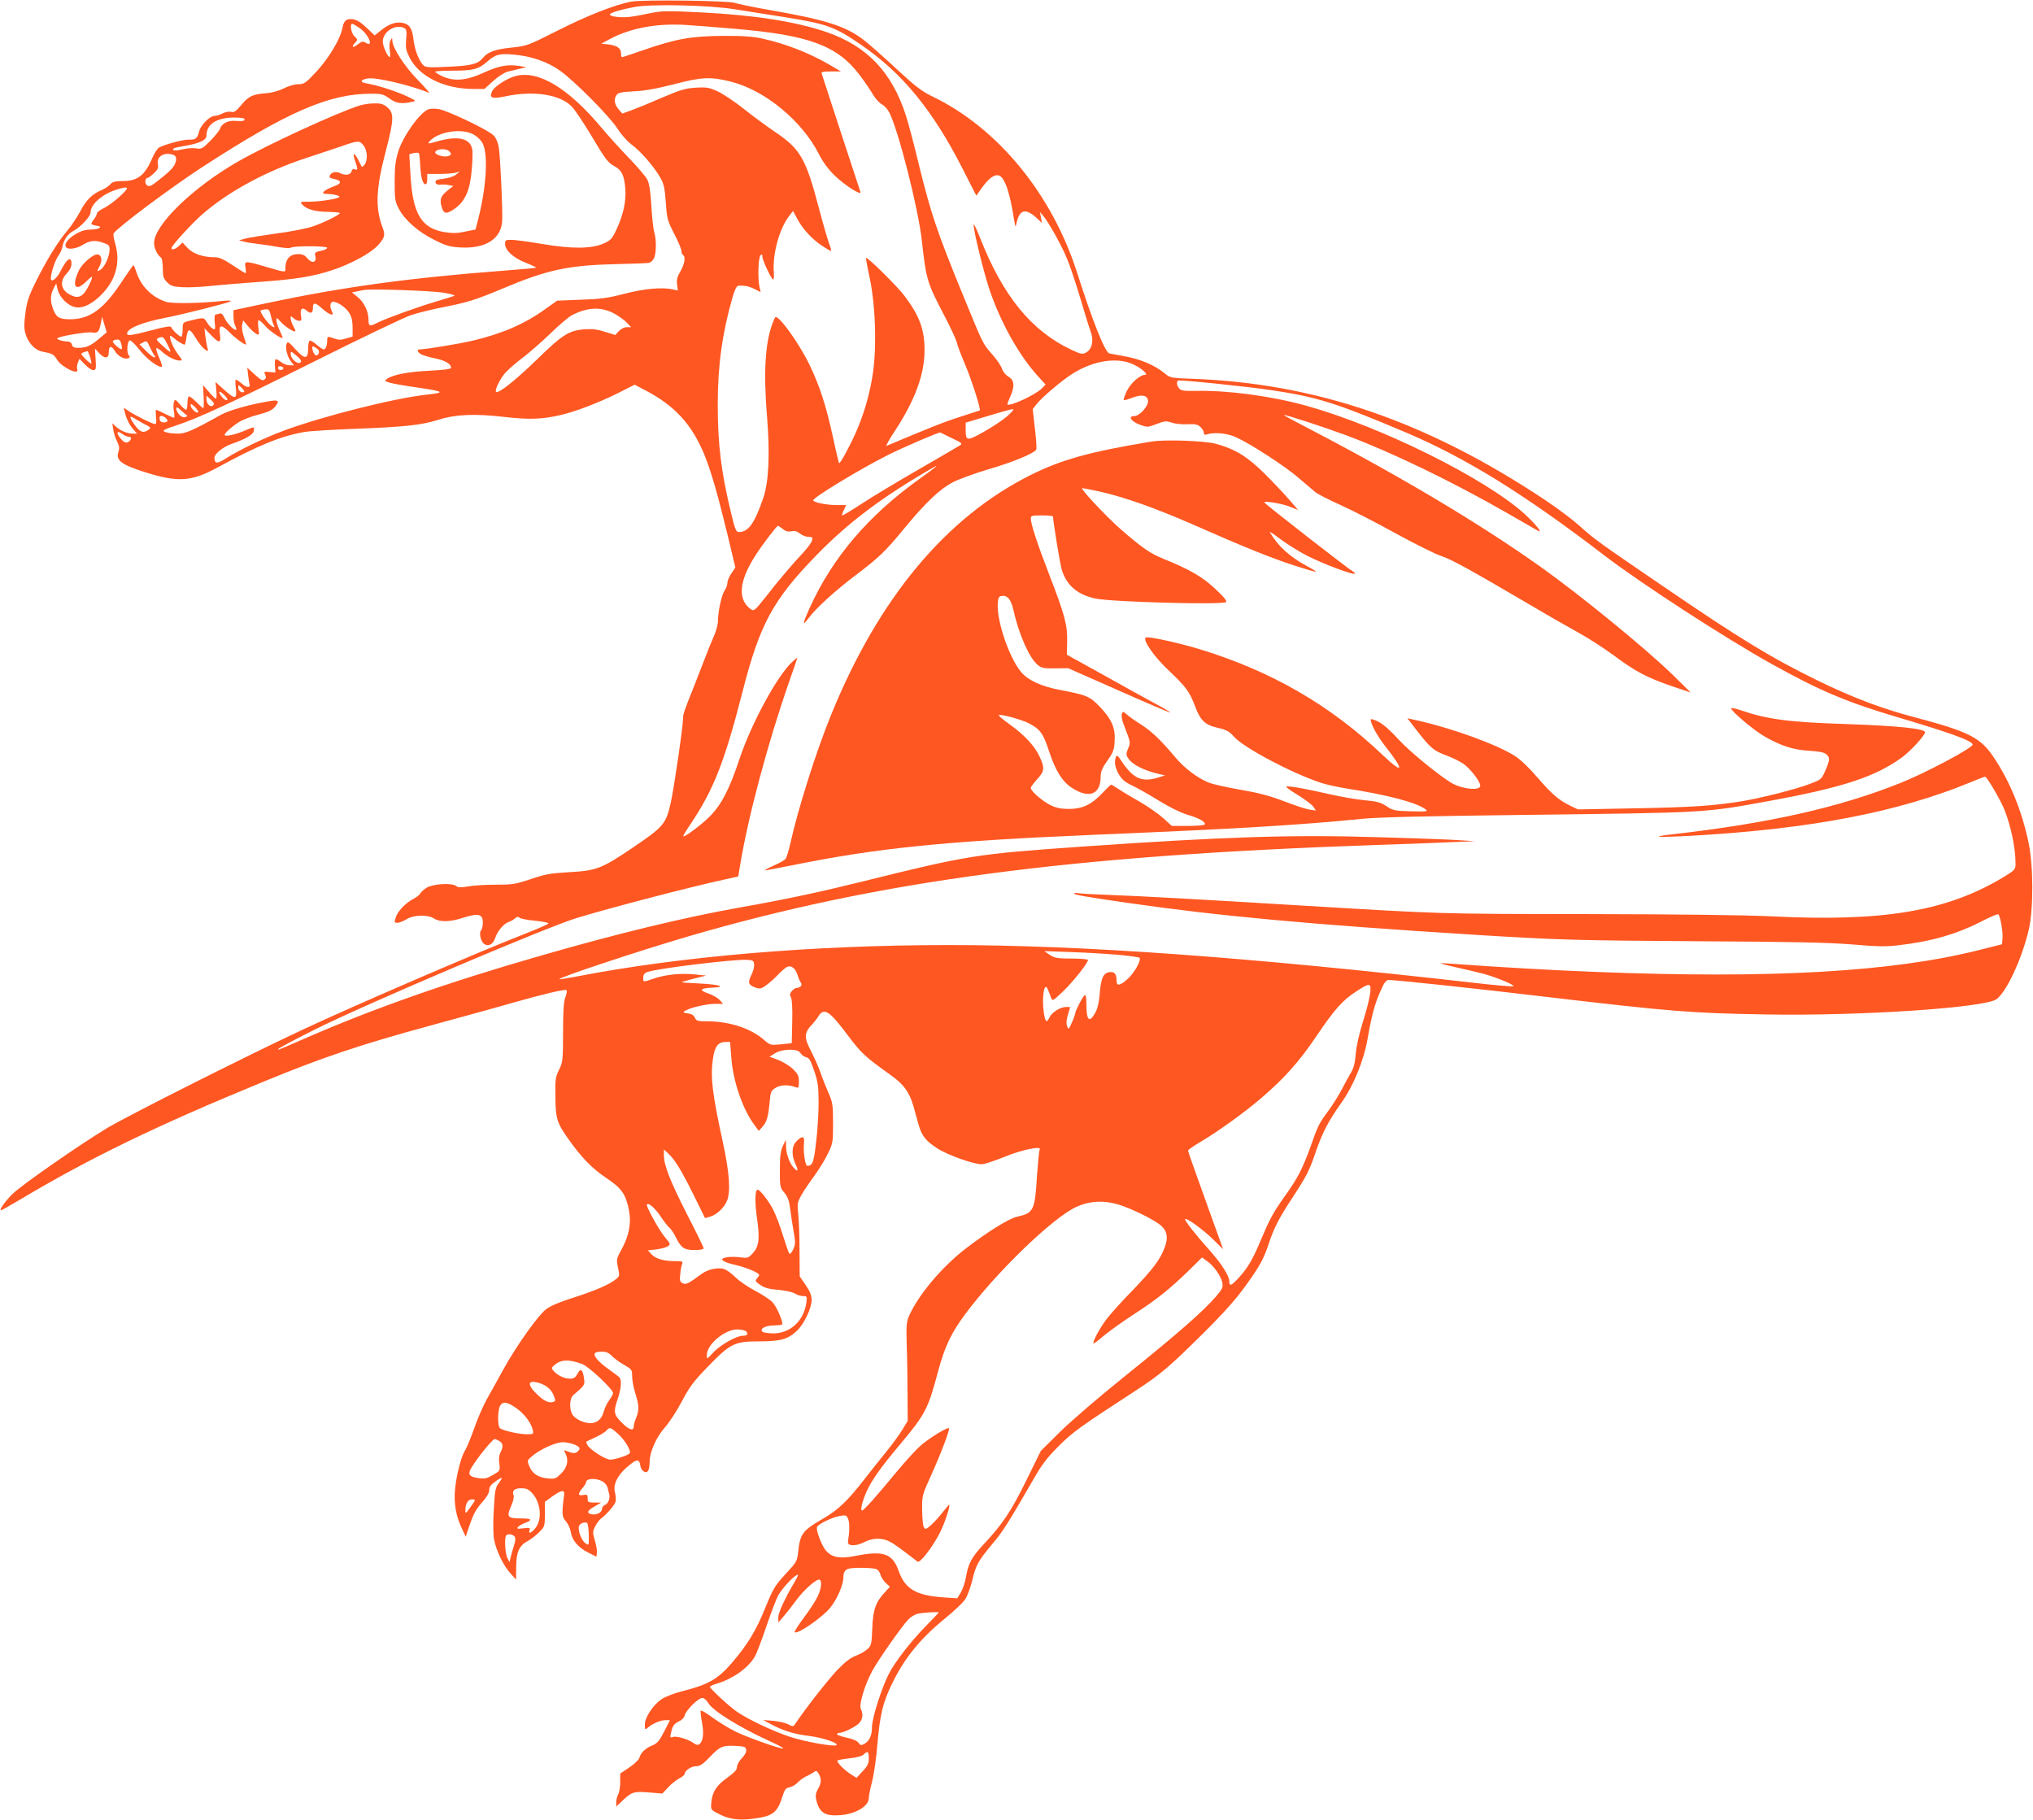
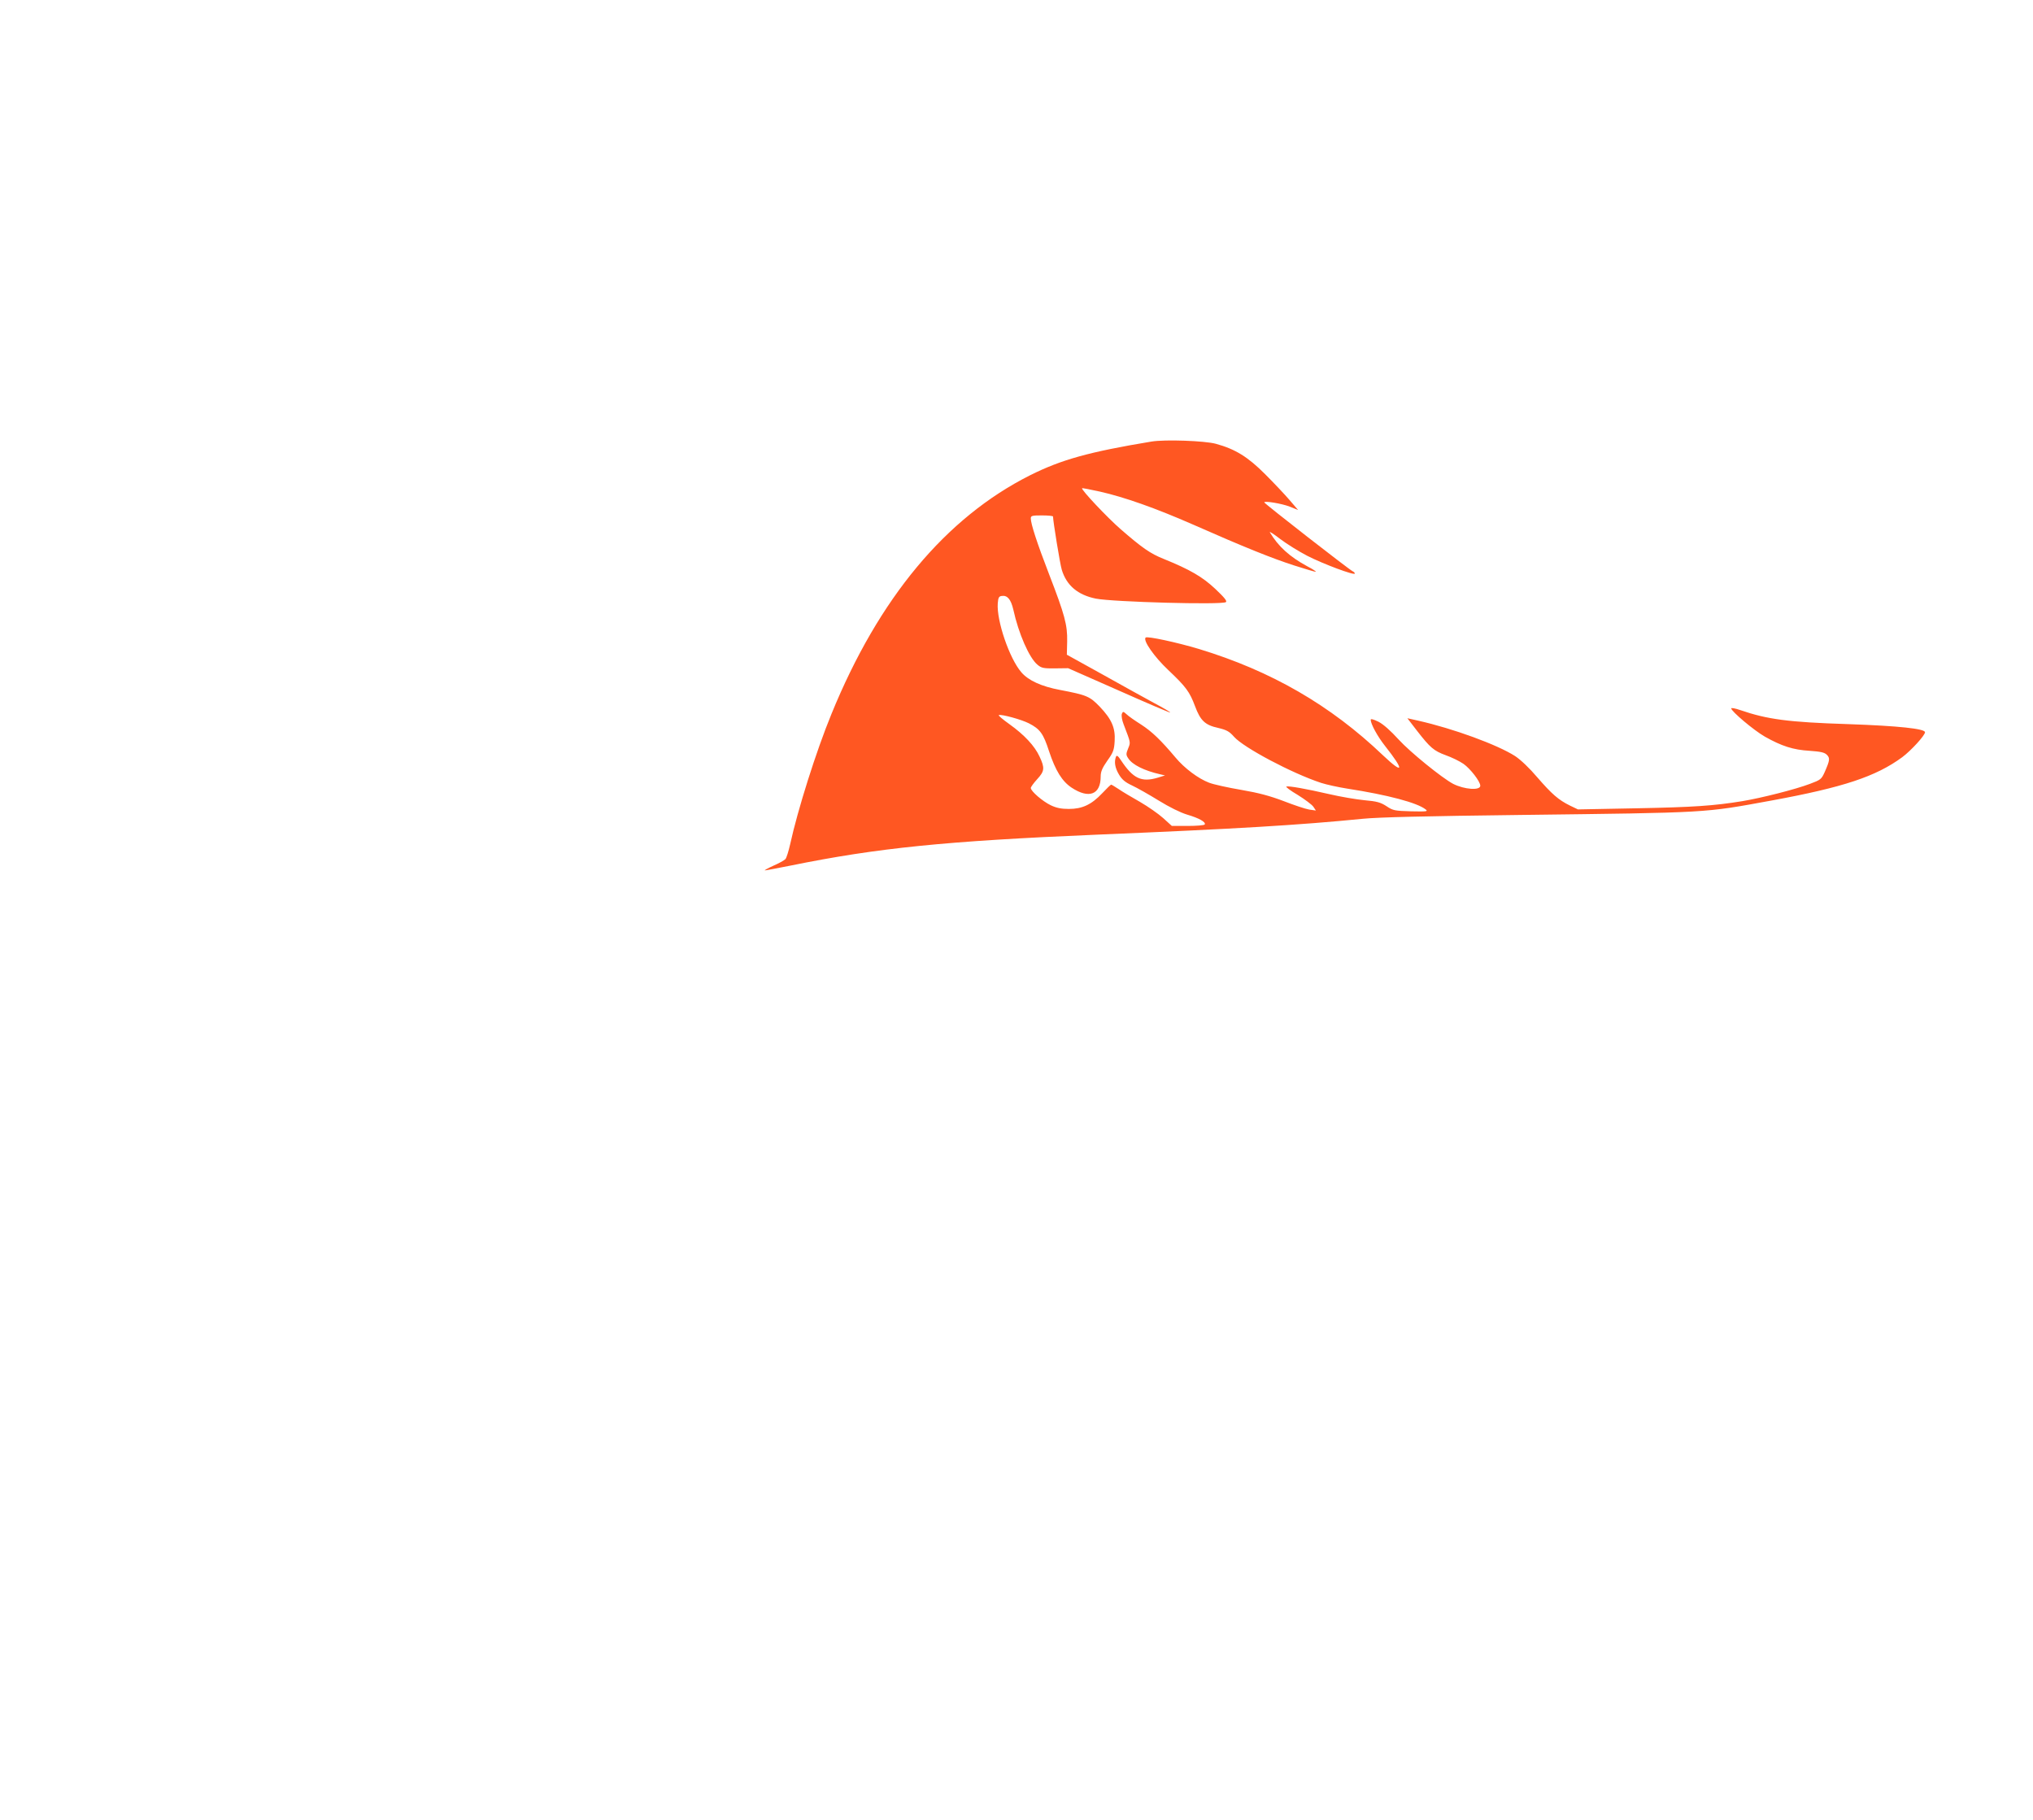
<svg xmlns="http://www.w3.org/2000/svg" version="1.0" width="1280pt" height="1146pt" viewBox="0 0 1280 1146" preserveAspectRatio="xMidYMid meet">
  <g transform="translate(0,1146) scale(0.1,-0.1)" fill="#ff5722" stroke="none">
-     <path d="M3976 11450 c-100 -18 -277 -87 -464 -182 -192 -97 -194 -97 -294 -108 -100 -10 -147 -27 -179 -66 -30 -37 -73 -48 -214 -54 -115 -6 -143 -5 -157 7 -28 24 -57 98 -64 160 -8 74 -25 100 -69 109 -43 8 -85 -6 -136 -47 l-40 -32 -42 40 c-49 47 -76 63 -110 63 -30 0 -43 -14 -52 -60 -14 -69 -85 -186 -161 -269 -70 -75 -79 -81 -115 -81 -23 0 -62 -11 -91 -26 -32 -16 -75 -28 -112 -31 -85 -6 -110 -18 -157 -74 -33 -40 -45 -48 -64 -43 -12 3 -37 -1 -53 -10 -17 -9 -41 -16 -53 -16 -28 0 -86 -59 -95 -96 -10 -44 -23 -55 -63 -53 -34 2 -150 -29 -190 -50 -10 -6 -28 -34 -41 -63 -47 -112 -93 -148 -188 -148 -47 0 -63 -4 -78 -21 -10 -11 -34 -27 -53 -35 -61 -26 -97 -61 -135 -133 -20 -38 -57 -94 -82 -123 -59 -69 -131 -185 -199 -323 -45 -91 -56 -125 -65 -196 -9 -64 -9 -97 0 -128 15 -58 61 -107 108 -115 63 -12 70 -16 93 -53 30 -47 141 -99 125 -58 -3 8 -1 27 4 41 l10 25 34 -35 c18 -20 42 -36 53 -36 17 0 19 6 15 68 l-4 67 25 -27 c36 -39 62 -37 62 4 0 42 16 45 39 7 19 -32 60 -54 84 -44 11 4 12 8 2 19 -14 18 -9 88 7 93 6 2 34 -24 61 -59 45 -57 111 -108 140 -108 6 0 -1 25 -15 56 -14 30 -22 58 -19 61 3 4 19 -5 34 -19 34 -32 84 -58 112 -58 20 0 19 2 -8 38 -27 34 -52 90 -52 115 0 6 10 1 23 -10 20 -19 60 -43 70 -43 2 0 7 19 10 41 9 65 20 65 58 3 19 -32 45 -64 58 -73 24 -15 24 -15 17 9 -4 14 -10 47 -13 74 l-6 50 40 -42 c52 -55 66 -55 58 2 -10 64 8 67 63 11 40 -40 102 -84 102 -72 0 2 -7 25 -16 50 -9 28 -13 59 -9 74 l6 26 30 -36 c17 -21 40 -42 51 -48 20 -11 21 -10 15 34 -3 24 -3 47 0 51 3 3 22 -12 41 -34 28 -34 112 -90 112 -76 0 2 -9 23 -20 47 -11 24 -20 53 -20 64 1 17 4 16 28 -12 27 -31 92 -71 92 -56 -1 5 -7 19 -15 33 -8 14 -14 34 -15 44 0 18 1 18 18 3 10 -10 26 -17 36 -17 14 0 16 6 11 34 -8 40 8 55 34 32 27 -24 41 -19 41 14 0 39 14 38 61 -5 44 -39 77 -48 59 -16 -16 31 -12 61 8 61 28 0 81 -37 102 -72 14 -23 20 -51 20 -90 l0 -57 -41 -12 c-31 -10 -48 -10 -73 -1 -44 16 -46 16 -46 -12 0 -32 -10 -56 -22 -56 -6 0 -26 14 -45 30 -19 17 -38 28 -44 25 -5 -4 -9 -26 -9 -51 0 -67 -21 -68 -80 -3 -40 45 -49 51 -55 36 -11 -25 3 -81 26 -111 l20 -26 -28 0 c-15 0 -39 9 -53 20 -36 28 -42 25 -39 -22 l3 -43 -38 3 c-34 3 -36 1 -27 -16 8 -15 7 -23 -4 -32 -11 -9 -23 -3 -61 32 l-47 43 5 -45 c3 -25 7 -51 9 -59 7 -24 -18 -23 -49 4 -16 14 -33 25 -37 25 -4 0 -4 -25 0 -55 8 -70 -4 -72 -75 -8 l-53 48 5 -53 c3 -28 2 -52 -3 -52 -4 0 -24 19 -44 43 l-37 42 4 -72 c2 -40 1 -73 -2 -73 -3 0 -23 18 -45 40 -21 21 -42 37 -47 34 -4 -3 -8 -23 -8 -45 0 -21 -4 -39 -9 -39 -5 0 -23 16 -39 35 -28 32 -31 33 -37 14 -4 -11 -4 -38 0 -59 4 -22 4 -40 0 -40 -4 0 -29 11 -57 25 -27 14 -52 25 -55 25 -3 0 -3 -20 -1 -45 4 -30 2 -45 -6 -45 -15 0 -122 53 -164 81 l-33 22 7 -29 c9 -40 32 -85 57 -111 l20 -23 -26 0 c-35 0 -77 17 -106 43 l-24 22 6 -39 c3 -21 14 -55 24 -75 14 -28 16 -43 9 -64 -20 -55 19 -84 174 -132 203 -63 286 -57 450 32 257 140 395 196 545 223 33 6 175 15 315 20 317 12 426 24 526 56 109 35 231 41 419 19 158 -18 238 -15 355 12 92 21 238 77 361 138 l105 53 70 -37 c183 -96 289 -212 368 -402 43 -106 81 -237 146 -503 l50 -209 -25 -37 c-14 -20 -25 -46 -25 -59 0 -13 -8 -35 -18 -49 -19 -28 -42 -134 -42 -195 0 -20 -12 -62 -26 -94 -14 -32 -39 -92 -54 -133 -16 -41 -47 -122 -70 -180 -67 -167 -69 -173 -70 -210 0 -48 -56 -428 -76 -520 -30 -137 -45 -155 -242 -288 -192 -130 -227 -144 -396 -153 -123 -7 -154 -13 -245 -44 -96 -32 -114 -35 -221 -35 -64 0 -142 -5 -174 -11 -44 -8 -61 -7 -73 2 -25 22 -146 15 -187 -10 -19 -12 -36 -28 -40 -36 -3 -8 -22 -23 -43 -34 -50 -26 -101 -80 -112 -119 -9 -29 -7 -32 11 -32 11 0 37 10 57 22 45 29 134 31 174 5 35 -23 100 -22 177 3 102 33 130 26 130 -29 0 -20 -5 -42 -11 -48 -14 -14 -3 -67 16 -83 27 -23 59 -8 73 35 15 45 55 91 86 101 12 4 29 13 38 22 13 11 21 12 31 3 8 -6 52 -14 98 -18 46 -5 83 -12 82 -17 -1 -5 -69 -34 -150 -66 -268 -104 -1065 -447 -1398 -603 -351 -164 -1098 -540 -1232 -620 -178 -108 -533 -355 -593 -413 -45 -43 -88 -104 -74 -104 4 0 59 31 123 69 438 261 855 463 1511 733 392 162 624 240 1095 368 204 56 431 118 505 140 184 52 319 84 327 76 4 -4 0 -23 -7 -44 -11 -27 -15 -88 -15 -222 0 -176 -2 -187 -25 -235 -23 -46 -25 -61 -23 -171 1 -137 9 -162 80 -263 83 -118 151 -188 241 -248 98 -65 123 -103 143 -208 14 -78 -1 -156 -47 -240 -33 -60 -34 -64 -23 -116 11 -50 10 -54 -12 -72 -43 -35 -132 -73 -266 -116 -89 -28 -146 -52 -175 -74 -50 -38 -183 -225 -265 -372 -30 -55 -77 -139 -104 -187 -27 -48 -65 -136 -85 -195 -21 -59 -46 -120 -56 -135 -23 -34 -54 -151 -63 -244 -8 -85 5 -167 41 -243 l26 -56 22 65 c29 84 41 106 88 159 21 24 38 53 38 65 0 27 8 37 48 65 38 26 40 21 10 -20 -19 -25 -23 -48 -29 -165 -5 -81 -4 -157 2 -188 13 -68 58 -162 102 -211 l36 -40 1 80 c0 92 19 135 73 163 17 9 49 33 69 53 37 36 38 38 39 115 l0 79 44 32 c58 42 81 46 77 13 -16 -118 -14 -142 11 -168 13 -15 27 -44 30 -65 8 -54 47 -100 109 -131 l53 -27 3 25 c2 14 -4 49 -13 78 -14 49 -14 55 2 88 10 19 27 42 38 50 35 26 85 84 91 106 3 12 1 37 -4 57 -15 55 21 120 101 181 40 31 53 28 59 -13 1 -13 11 -29 21 -35 24 -15 37 6 37 60 0 62 43 158 97 218 26 29 74 102 106 163 49 93 73 125 165 220 142 146 166 158 327 158 134 1 176 13 234 68 44 42 91 141 91 192 0 30 -10 54 -37 94 l-38 55 -1 160 c0 89 -4 193 -8 231 -7 64 -6 74 17 116 14 26 51 81 82 123 31 43 71 107 88 144 31 64 32 72 32 192 0 115 -3 130 -29 190 -16 36 -39 94 -51 130 -13 36 -40 96 -60 135 -42 80 -42 111 3 160 16 16 36 42 45 57 36 57 70 34 190 -127 82 -108 103 -128 267 -245 80 -57 115 -106 141 -194 11 -39 26 -94 34 -122 20 -67 45 -98 118 -145 63 -41 226 -99 278 -99 16 0 80 21 142 46 111 46 239 72 223 46 -4 -7 -11 -81 -17 -164 -13 -219 -21 -235 -124 -258 -54 -12 -190 -97 -330 -205 -146 -114 -287 -281 -348 -412 -20 -44 -22 -59 -18 -198 3 -82 5 -222 5 -310 l1 -161 -33 -54 c-18 -30 -62 -91 -98 -135 -36 -44 -100 -125 -143 -180 -105 -135 -162 -189 -255 -244 -135 -78 -148 -96 -161 -214 -6 -56 -10 -63 -80 -138 -66 -72 -77 -90 -126 -210 -59 -147 -114 -236 -216 -354 -82 -95 -146 -132 -298 -170 -59 -15 -116 -37 -140 -53 -54 -38 -105 -114 -105 -160 0 -33 1 -34 18 -20 29 26 80 48 111 48 l29 0 -36 -71 c-31 -60 -43 -75 -77 -89 -44 -19 -69 -43 -80 -78 -3 -12 -32 -39 -63 -60 l-57 -38 0 -54 c0 -30 -6 -65 -13 -77 -6 -12 -12 -34 -12 -49 l0 -28 38 36 c58 56 73 61 168 53 l84 -7 38 40 c20 22 52 47 70 56 17 9 32 21 32 26 0 21 41 50 72 50 25 0 42 11 88 59 64 67 80 73 165 69 53 -3 60 -6 63 -25 2 -13 -8 -33 -27 -52 -17 -18 -31 -42 -31 -56 0 -18 -16 -35 -63 -69 -69 -49 -94 -90 -99 -161 -3 -40 -3 -40 57 -70 68 -34 140 -39 255 -18 79 15 108 42 134 126 16 50 22 59 46 64 16 3 39 16 52 30 13 14 37 31 53 39 17 7 38 19 48 26 14 11 19 10 27 -2 23 -34 23 -64 2 -100 -16 -28 -19 -44 -13 -71 19 -82 55 -105 154 -97 96 8 177 57 177 107 0 14 9 60 20 101 11 41 27 147 34 236 17 191 33 259 90 379 78 163 180 289 338 417 54 44 110 97 125 119 14 21 34 76 45 121 22 95 37 121 128 230 63 74 97 128 260 410 50 88 85 133 155 203 89 89 135 122 481 347 163 106 216 152 435 369 122 121 200 209 258 289 94 130 118 175 151 275 31 94 65 160 149 287 88 135 104 165 147 291 41 119 80 192 156 299 78 107 145 270 169 411 27 152 45 217 81 298 24 55 35 69 53 69 45 0 536 -52 980 -105 799 -94 923 -104 1400 -112 588 -10 1370 42 1445 96 63 45 160 254 203 436 31 133 30 407 -2 555 -43 201 -117 381 -219 533 -82 123 -158 161 -482 247 -216 56 -399 125 -625 235 -296 145 -490 263 -980 598 -402 274 -432 296 -523 379 -43 38 -140 111 -217 162 -741 493 -1438 732 -2214 761 -141 5 -144 6 -180 36 -60 49 -150 88 -246 105 -49 9 -95 18 -101 19 -27 7 -107 208 -203 510 -158 493 -498 908 -907 1106 -72 35 -109 63 -236 181 -83 77 -174 157 -202 178 -113 86 -237 125 -579 185 -111 19 -215 41 -232 47 -36 14 -575 21 -649 8z m654 -49 c69 -11 211 -33 317 -50 258 -41 310 -60 473 -172 261 -179 452 -411 641 -782 l86 -169 36 51 c43 59 78 85 106 76 37 -11 70 -109 96 -280 8 -46 9 -48 15 -20 20 89 58 97 133 27 l27 -26 -6 34 -6 35 21 -25 c34 -41 110 -176 146 -261 19 -43 57 -157 85 -251 28 -95 58 -192 67 -216 21 -56 9 -110 -28 -131 -24 -13 -31 -12 -92 16 -251 118 -430 336 -573 697 -24 61 -43 102 -44 91 0 -42 61 -289 99 -406 70 -207 182 -408 301 -542 l53 -58 -23 -24 c-37 -39 -202 -116 -217 -101 -2 2 6 23 17 47 30 66 27 106 -10 127 -17 10 -35 31 -41 50 -6 18 -33 59 -61 90 -63 72 -55 57 -191 389 -155 377 -197 503 -268 792 -33 136 -71 282 -86 326 -88 272 -246 437 -502 524 -194 66 -452 106 -787 123 -222 11 -247 10 -325 -6 -46 -10 -106 -21 -132 -23 -53 -5 -117 3 -117 16 0 10 65 30 155 47 104 20 472 12 635 -15z m-2363 -120 c56 -40 88 -123 35 -90 -17 10 -24 9 -47 -9 -33 -26 -46 -21 -20 8 18 20 18 21 -3 41 -21 19 -31 79 -14 79 5 0 27 -13 49 -29z m2357 -2 c472 -40 648 -106 789 -292 30 -40 67 -94 82 -120 15 -26 40 -54 56 -63 16 -8 37 -31 48 -52 58 -114 183 -606 205 -807 27 -244 33 -265 140 -469 41 -78 77 -156 81 -175 4 -18 27 -79 51 -135 40 -94 101 -284 93 -290 -2 -1 -58 -19 -123 -40 -99 -31 -198 -71 -464 -183 -7 -3 16 40 53 95 126 192 186 356 186 505 1 130 -32 220 -126 344 -44 59 -234 247 -242 239 -2 -2 8 -59 23 -127 38 -181 45 -454 16 -624 -22 -128 -55 -237 -104 -349 -38 -86 -99 -198 -105 -192 -2 2 -20 75 -38 161 -44 201 -83 323 -149 460 -49 102 -146 246 -193 288 -20 17 -21 17 -36 -21 -50 -124 -61 -317 -37 -604 18 -223 10 -402 -23 -499 -56 -165 -95 -219 -156 -219 -16 0 -24 18 -50 128 -61 254 -82 425 -82 677 0 245 29 450 93 673 14 49 26 72 37 73 38 3 68 -4 103 -21 l37 -19 -7 32 c-12 53 -8 185 6 199 9 9 12 8 12 -8 0 -23 58 -144 68 -144 4 0 6 21 4 46 -9 112 34 272 95 352 l26 34 29 -54 c34 -63 95 -128 159 -169 25 -16 48 -29 51 -29 4 0 -3 23 -13 50 -10 28 -39 128 -64 223 -82 311 -116 370 -279 479 -50 34 -136 97 -191 141 -55 44 -128 93 -163 110 -56 26 -70 29 -140 25 -67 -4 -94 -12 -217 -64 -77 -34 -164 -69 -194 -80 l-53 -19 -24 28 c-26 31 -31 64 -11 90 9 14 33 18 107 22 68 3 141 16 255 45 175 46 232 48 360 15 211 -54 442 -244 548 -450 27 -54 61 -100 102 -140 65 -63 174 -132 162 -102 -3 8 -58 177 -123 374 -64 197 -119 364 -121 371 -4 9 12 12 58 12 l64 0 -70 41 c-130 76 -279 134 -425 166 -64 14 -125 18 -250 17 -195 -1 -297 -19 -498 -89 -71 -25 -132 -45 -136 -45 -3 0 -6 11 -6 24 0 32 -24 49 -78 56 l-46 5 59 32 c125 65 281 95 455 87 52 -3 198 -14 324 -25z m-2075 2 c11 -7 13 -24 8 -70 -4 -52 -1 -68 20 -110 60 -122 217 -200 400 -201 l73 0 54 49 c33 30 71 54 93 60 21 5 56 13 78 19 l40 9 -48 8 c-72 11 -130 0 -227 -45 -105 -48 -184 -54 -257 -19 -24 11 -43 24 -43 27 0 4 46 7 102 7 136 0 169 8 223 55 57 49 77 54 172 46 110 -10 211 -45 290 -102 94 -67 310 -286 361 -364 23 -37 62 -81 91 -102 56 -42 137 -135 177 -204 23 -39 29 -64 36 -158 7 -105 11 -116 53 -198 25 -48 45 -96 45 -107 0 -11 5 -23 10 -26 18 -11 11 -57 -16 -103 -20 -34 -25 -53 -21 -83 l5 -38 -32 7 c-67 15 -180 5 -306 -28 -105 -27 -149 -33 -274 -37 l-148 -6 -72 -51 c-135 -97 -272 -156 -461 -201 -83 -20 -299 -55 -335 -55 -18 0 -10 -19 12 -31 12 -6 50 -18 86 -25 64 -13 102 -35 102 -59 0 -9 -40 -14 -137 -19 -136 -7 -228 -25 -266 -51 -18 -13 -17 -14 19 -25 22 -6 106 -21 187 -32 155 -23 162 -30 42 -43 -194 -20 -660 -137 -900 -227 -121 -45 -280 -121 -364 -175 -54 -35 -70 -33 -71 5 0 24 54 68 105 86 93 32 140 60 143 84 4 27 5 27 -54 2 -58 -25 -123 -40 -129 -30 -6 9 39 50 90 83 22 14 76 35 120 46 58 15 86 27 103 46 33 39 28 48 -21 41 -118 -18 -263 -58 -315 -87 -177 -99 -223 -119 -270 -119 -52 0 -92 9 -92 19 0 4 33 18 72 30 140 45 352 143 880 407 292 146 565 277 606 290 41 14 132 36 202 50 150 29 205 46 379 119 275 116 409 145 706 152 105 2 199 6 211 8 11 3 26 16 32 30 15 32 15 119 1 165 -6 19 -14 94 -18 165 -6 94 -13 140 -26 165 -10 19 -61 80 -115 135 -53 55 -131 141 -173 191 -210 251 -399 364 -542 325 -55 -15 -133 -66 -147 -96 -19 -43 -1 -49 87 -31 176 37 341 11 414 -64 20 -20 73 -99 119 -176 97 -162 108 -177 153 -202 44 -24 59 -56 66 -140 6 -78 -12 -164 -57 -260 -26 -55 -35 -65 -77 -84 -76 -35 -204 -36 -389 -4 -84 14 -170 26 -193 26 -37 0 -41 -2 -41 -25 0 -41 52 -89 132 -120 40 -16 68 -30 63 -31 -6 -2 -102 -10 -215 -19 -587 -45 -1000 -102 -1469 -201 l-221 -47 0 -39 c0 -22 5 -48 11 -60 6 -11 9 -22 6 -24 -9 -9 -55 37 -72 71 -11 25 -21 35 -32 31 -8 -3 -19 -6 -25 -6 -7 0 -9 -19 -6 -50 5 -45 3 -48 -13 -39 -10 5 -26 23 -36 39 -19 33 -21 33 -115 9 -37 -9 -38 -11 -38 -54 0 -25 -4 -45 -9 -45 -11 0 -57 43 -62 59 -4 10 -33 6 -123 -18 -126 -33 -156 -37 -156 -21 0 32 97 72 245 100 99 19 389 92 405 102 10 6 -4 7 -40 4 -149 -16 -327 -19 -365 -6 -90 29 -159 100 -187 189 -7 22 -15 41 -18 41 -3 0 -31 -41 -64 -90 -118 -183 -208 -250 -333 -250 -69 0 -87 10 -107 60 -21 52 -20 93 1 133 l17 32 9 -38 c12 -50 65 -102 111 -111 50 -10 115 24 176 91 83 90 108 198 75 311 -9 29 -13 57 -10 62 22 36 356 286 554 415 538 350 802 465 1067 465 67 0 78 -3 116 -30 42 -31 76 -36 143 -21 28 6 26 7 -40 38 -71 32 -178 66 -247 78 -44 8 -41 22 7 31 51 9 265 -41 386 -90 8 -4 -24 33 -71 81 -84 86 -160 204 -160 249 -1 18 -1 18 -11 0 -7 -10 -9 -37 -5 -62 3 -24 3 -44 1 -44 -14 0 -45 69 -45 98 0 65 86 116 139 83z m-1009 -571 c0 -12 -11 -14 -63 -11 -43 3 -82 -18 -92 -50 -4 -12 -32 -46 -61 -76 -50 -50 -57 -53 -89 -47 -19 3 -57 1 -85 -6 -28 -7 -54 -9 -57 -6 -11 11 3 16 68 27 93 15 139 37 139 65 0 72 62 113 173 114 38 0 67 -4 67 -10z m-446 -226 c23 -9 19 -48 -8 -81 -13 -16 -51 -50 -84 -75 -50 -40 -62 -45 -76 -35 -17 12 -13 47 4 47 4 0 22 13 39 29 25 24 30 34 25 58 -10 49 43 79 100 57z m-339 -260 c-33 -31 -79 -64 -102 -75 -24 -11 -43 -26 -43 -33 0 -7 -9 -25 -21 -40 -21 -27 -19 -31 24 -38 37 -6 10 -23 -39 -23 -36 -1 -63 -8 -98 -29 -53 -31 -79 -71 -55 -87 17 -11 66 -2 98 18 44 28 79 33 126 16 41 -13 45 -18 45 -46 -1 -43 -33 -113 -60 -127 -21 -11 -21 -11 -5 20 21 40 16 74 -10 78 -27 4 -98 -57 -119 -102 -46 -98 -22 -136 45 -70 21 21 39 35 39 31 0 -18 -33 -84 -52 -104 -25 -27 -48 -29 -88 -8 -58 30 -66 85 -20 133 20 21 30 42 30 62 0 51 -30 31 -69 -47 -24 -49 -61 -76 -61 -45 0 32 29 118 48 143 11 13 22 39 25 56 9 45 34 81 69 99 44 23 108 91 108 115 0 52 72 116 163 145 82 25 86 17 22 -42z m2040 -607 c44 -8 73 -16 65 -20 -8 -3 -62 -20 -120 -37 -120 -36 -307 -104 -362 -131 -52 -27 -58 -24 -58 21 0 51 -30 111 -72 143 l-32 26 25 5 c13 3 35 7 49 10 48 9 426 -4 505 -17z m-1071 -205 c14 -22 -10 -12 -36 16 -23 25 -48 64 -48 76 0 2 12 6 28 8 25 3 28 -1 38 -42 5 -25 14 -51 18 -58z m2145 73 c27 -15 62 -40 77 -56 l28 -29 -28 0 c-16 0 -36 -10 -50 -25 l-22 -24 -65 20 c-46 15 -81 19 -125 16 -102 -7 -142 -33 -303 -190 -136 -132 -244 -218 -258 -204 -8 9 15 62 48 107 15 21 65 66 111 101 46 34 128 106 183 159 55 54 116 105 135 115 100 52 186 55 269 10z m-3240 -153 c-53 -47 -84 -61 -132 -62 -31 0 -40 4 -44 20 -3 12 -14 20 -27 20 -29 0 -66 11 -66 19 0 12 189 44 220 38 34 -7 45 4 55 58 l8 40 14 -48 15 -49 -43 -36z m427 -44 c29 -57 24 -57 -44 6 -29 27 -30 31 -15 38 30 11 32 10 59 -44z m-290 -26 c-7 -6 -56 37 -56 49 0 4 10 9 23 11 17 2 24 -3 30 -26 5 -15 6 -31 3 -34z m206 -39 c7 -9 7 -13 -1 -13 -6 0 -29 18 -52 41 l-41 41 23 12 c22 12 25 10 42 -28 10 -22 23 -46 29 -53z m1023 43 c12 -8 16 -19 12 -30 -10 -24 -29 -15 -38 17 -8 30 -2 33 26 13z m-1428 -53 c6 -21 10 -40 8 -42 -2 -2 -19 11 -37 29 -31 31 -31 34 -13 41 11 4 22 8 25 8 3 1 10 -16 17 -36z m1329 -27 c-8 -32 -66 9 -66 47 0 17 4 16 34 -10 19 -15 33 -32 32 -37z m5239 -20 c54 -25 99 -66 74 -66 -32 0 -91 -53 -115 -103 -13 -28 -21 -53 -19 -56 3 -2 25 4 49 13 64 25 100 19 104 -17 4 -33 -53 -97 -88 -97 -40 0 -18 -33 34 -53 49 -18 51 -18 107 3 51 20 62 21 96 9 21 -7 66 -12 100 -10 51 2 65 -1 82 -18 12 -12 21 -28 21 -37 0 -11 6 -14 22 -8 46 14 127 6 181 -19 92 -42 309 -183 391 -254 43 -37 92 -78 107 -91 16 -13 88 -50 160 -82 73 -33 229 -113 348 -179 119 -65 245 -128 281 -140 66 -21 185 -87 560 -307 113 -67 254 -147 313 -180 59 -32 158 -97 220 -142 132 -99 204 -137 363 -192 l119 -40 -110 108 c-164 161 -580 502 -835 683 -375 267 -877 567 -1447 864 -95 49 -171 90 -169 92 5 5 249 -75 396 -129 278 -104 656 -286 1000 -483 102 -59 194 -111 204 -117 33 -18 -17 44 -86 107 -250 226 -909 552 -1375 681 -221 61 -488 97 -692 93 -81 -1 -96 1 -108 17 -15 20 -17 40 -5 48 9 6 429 -37 577 -59 298 -44 410 -79 855 -267 376 -159 751 -391 1250 -774 227 -174 764 -523 1054 -684 310 -172 473 -241 808 -340 321 -95 458 -145 458 -168 0 -21 -301 -181 -456 -242 -384 -154 -831 -254 -1429 -322 -160 -18 -102 -22 129 -9 742 43 1287 148 1743 336 46 19 87 35 91 35 12 0 98 -147 123 -210 42 -109 69 -239 69 -338 0 -35 -4 -40 -67 -79 -360 -220 -761 -288 -1473 -252 -176 8 -568 13 -1165 14 -940 1 -896 0 -1810 55 -588 36 -1006 59 -1175 65 -91 3 -183 8 -205 11 -21 3 -36 2 -33 -2 10 -9 67 -19 342 -59 568 -82 1140 -135 2176 -200 526 -33 650 -36 1405 -41 600 -3 825 -8 976 -20 160 -14 213 -15 294 -5 208 24 368 71 523 151 53 27 99 47 103 44 12 -7 31 -110 27 -151 l-3 -38 -147 -37 c-544 -137 -1308 -181 -2413 -137 -250 9 -639 32 -855 48 -63 5 -116 8 -118 6 -2 -2 41 -13 95 -25 54 -12 132 -30 173 -41 79 -21 190 -67 190 -78 0 -4 -111 5 -247 21 -1443 164 -2472 238 -3308 238 -857 0 -1692 -71 -2350 -199 -55 -10 -101 -18 -103 -16 -10 9 496 177 813 270 1201 350 2394 509 4330 575 160 5 364 13 455 17 l165 7 -110 7 c-60 4 -284 12 -496 18 -544 17 -970 3 -1864 -59 -669 -47 -713 -53 -1385 -220 -275 -68 -476 -111 -780 -165 -347 -62 -756 -161 -1236 -299 -596 -171 -1062 -335 -1499 -526 -177 -77 -172 -75 -160 -62 6 6 107 60 225 119 292 148 1450 641 1647 702 209 64 718 197 945 246 l76 17 12 71 c50 306 176 776 310 1159 28 78 50 144 50 147 0 2 -16 -11 -36 -30 -95 -91 -256 -390 -329 -610 -61 -184 -111 -282 -183 -356 -52 -53 -162 -136 -170 -128 -2 2 18 36 46 77 144 214 214 391 327 833 109 426 191 577 465 859 202 208 416 368 730 549 51 30 27 9 -75 -64 -326 -232 -553 -498 -697 -816 -45 -99 -48 -120 -9 -67 46 63 167 173 296 271 151 114 188 150 310 298 132 160 221 245 303 288 38 20 140 57 227 83 146 42 285 99 299 123 4 5 0 65 -8 132 l-14 123 24 31 c32 42 162 152 228 193 133 83 281 105 381 58z m-5351 -27 c-8 -14 -34 -10 -34 5 0 9 7 12 20 9 11 -3 17 -9 14 -14z m-247 -147 c-16 -8 -37 8 -37 27 0 20 1 20 23 -2 12 -12 18 -24 14 -25z m-108 -51 c-7 -2 -21 6 -31 19 -29 36 -21 46 12 15 19 -19 26 -31 19 -34z m-87 -33 c-16 -16 -42 8 -42 38 l0 23 27 -25 c20 -18 24 -27 15 -36z m-95 -44 c-10 -10 -47 26 -47 45 0 11 7 8 27 -11 15 -15 24 -31 20 -34z m-68 -21 c2 -2 -4 -6 -14 -9 -20 -8 -55 27 -55 54 0 12 9 8 32 -14 18 -16 35 -30 37 -31z m5162 -4 c-25 -22 -89 -65 -144 -96 -110 -62 -117 -61 -117 14 l0 42 83 25 c180 54 212 63 217 58 3 -2 -15 -22 -39 -43z m-5287 -30 c-8 -13 -42 -11 -47 4 -9 27 4 37 29 21 13 -9 21 -20 18 -25z m-145 -19 c42 -21 44 -23 26 -36 -31 -23 -53 -16 -85 28 -36 49 -38 66 -7 46 12 -8 42 -25 66 -38z m-135 -65 c11 -8 28 -15 38 -15 21 0 14 -26 -10 -35 -11 -4 -25 3 -39 20 -36 41 -28 60 11 30z m5220 -24 c62 -29 67 -34 50 -45 -11 -7 -127 -75 -259 -151 -132 -76 -294 -173 -359 -216 -66 -43 -122 -77 -124 -74 -2 2 3 18 11 34 l15 31 -59 0 c-64 0 -149 17 -149 30 0 18 293 196 470 285 91 46 323 146 330 142 3 -2 36 -18 74 -36z m-1066 -571 c18 -15 34 -19 54 -15 20 5 35 1 54 -14 15 -12 39 -21 54 -21 24 0 27 -3 23 -22 -3 -13 -27 -45 -52 -73 -71 -75 -159 -179 -240 -283 -69 -87 -74 -91 -93 -78 -86 61 -76 177 29 340 42 66 134 186 141 186 2 0 16 -9 30 -20z m2107 -2681 c72 -6 134 -15 139 -19 14 -14 -32 -96 -75 -134 -46 -42 -69 -46 -69 -12 0 39 -10 56 -34 56 -47 0 -64 -32 -72 -136 -4 -53 -13 -92 -27 -118 -39 -71 -57 -53 -57 57 0 37 -4 56 -10 52 -12 -7 -60 -99 -60 -114 0 -5 -9 -31 -21 -58 -20 -46 -22 -47 -30 -24 -7 16 -5 40 5 73 l14 48 -27 0 c-35 0 -89 -34 -103 -65 -17 -37 -26 -31 -35 23 -16 102 2 211 25 151 6 -13 14 -35 19 -49 10 -25 10 -24 78 40 63 61 155 177 155 196 0 5 -46 9 -103 9 -90 0 -106 3 -137 23 l-35 24 165 -6 c91 -3 224 -11 295 -17z m-2287 -61 c2 -14 -6 -45 -18 -68 -24 -47 -18 -62 30 -79 25 -8 34 -6 67 18 21 16 54 45 73 66 19 20 43 41 53 46 26 15 54 -5 68 -48 6 -21 16 -44 22 -51 11 -14 -5 -32 -29 -32 -6 0 -19 -9 -28 -19 -14 -16 -15 -23 -6 -41 7 -13 10 -68 8 -154 l-3 -134 -68 -7 c-67 -6 -68 -6 -109 30 -84 72 -216 114 -353 115 -63 0 -71 2 -80 23 -7 15 -21 24 -45 27 -33 5 -34 6 -13 18 36 20 134 42 187 42 l49 0 -23 25 c-12 13 -45 32 -73 41 -59 20 -48 33 32 36 90 4 37 20 -84 26 -63 3 -114 6 -112 8 2 2 37 13 78 23 l74 19 -69 7 c-86 9 -182 0 -257 -25 -72 -25 -69 -25 -69 5 0 18 7 28 25 35 57 22 532 80 625 77 41 -2 45 -4 48 -29z m3879 -180 c-3 -29 -23 -109 -45 -178 -24 -77 -42 -155 -46 -204 -4 -55 -13 -90 -28 -115 -12 -20 -38 -68 -58 -106 -20 -39 -58 -99 -84 -135 -61 -82 -68 -96 -114 -227 -51 -141 -80 -198 -162 -313 -76 -107 -95 -143 -155 -285 -48 -115 -80 -169 -137 -231 -46 -50 -58 -54 -58 -21 0 34 -51 114 -130 202 -86 96 -155 184 -148 190 9 9 115 -68 176 -128 l63 -62 -36 100 c-20 55 -70 193 -110 306 -41 113 -75 210 -75 215 0 5 35 29 77 54 108 63 280 187 387 279 145 125 236 227 344 387 114 169 166 228 254 284 83 54 92 53 85 -12z m-4023 -402 c10 -151 72 -332 149 -433 l24 -33 21 23 c29 31 38 61 47 150 6 74 9 80 38 98 31 20 84 21 130 3 14 -5 17 0 17 36 0 37 -6 48 -38 80 -21 20 -63 45 -93 57 l-54 20 35 22 c48 29 144 30 160 1 6 -11 22 -23 35 -26 21 -5 29 -20 52 -88 23 -70 27 -97 27 -201 0 -66 -7 -178 -16 -248 -14 -126 -22 -146 -55 -147 -14 0 -27 93 -21 145 5 43 -12 46 -47 10 -31 -30 -33 -89 -6 -145 20 -42 15 -52 -12 -22 -26 28 -47 88 -48 134 l-1 43 -19 -40 c-14 -32 -19 -63 -19 -150 0 -107 1 -112 29 -145 21 -26 30 -50 35 -95 4 -33 14 -97 22 -143 13 -75 13 -85 -2 -118 -9 -19 -20 -32 -24 -27 -4 4 -22 55 -40 113 -17 57 -45 130 -61 162 -28 56 -84 128 -99 128 -17 0 -18 -80 -4 -179 19 -128 13 -179 -27 -222 -28 -30 -32 -31 -80 -25 -27 4 -65 4 -85 0 -51 -9 -28 -29 56 -48 67 -15 150 -50 150 -63 0 -3 -7 -14 -14 -22 -13 -15 -11 -19 21 -41 27 -19 55 -26 115 -31 44 -4 89 -14 103 -23 13 -9 36 -16 51 -16 25 0 26 -2 21 -41 -15 -114 -101 -194 -209 -194 -32 1 -62 5 -68 11 -18 18 17 38 71 39 26 1 50 3 53 6 10 10 -33 112 -60 140 -16 17 -65 49 -109 72 -44 23 -100 61 -124 85 -24 24 -57 48 -74 53 -38 11 -101 -3 -139 -31 -84 -62 -100 -70 -120 -59 -17 9 -20 18 -15 57 2 26 8 55 12 65 6 15 1 17 -46 17 -71 0 -121 15 -148 44 l-22 24 54 6 c30 4 63 13 73 20 17 13 15 16 -19 56 -38 45 -122 198 -114 207 12 11 49 -21 86 -75 21 -32 46 -64 56 -72 9 -7 26 -32 37 -54 36 -73 54 -86 120 -86 35 0 58 4 58 11 0 6 -47 103 -105 215 -106 208 -145 308 -145 372 l0 35 26 -24 c43 -40 80 -100 159 -258 l74 -150 32 9 c41 12 87 55 105 97 26 59 17 180 -26 377 -66 303 -78 407 -61 521 11 77 32 105 81 105 l27 0 7 -94z m2471 -941 c90 -33 206 -94 237 -123 38 -35 44 -77 20 -138 -28 -75 -72 -133 -201 -268 -65 -66 -137 -146 -160 -176 -42 -53 -95 -150 -86 -158 2 -2 30 18 62 46 32 27 117 89 190 136 148 96 229 161 350 279 l81 80 32 -23 c43 -30 88 -95 96 -136 5 -29 1 -39 -42 -89 -81 -93 -243 -235 -559 -489 -173 -139 -351 -292 -421 -361 l-121 -120 -91 -185 c-94 -192 -149 -275 -268 -402 -75 -80 -98 -121 -112 -206 -6 -35 -21 -79 -33 -99 l-22 -36 -86 6 c-174 12 -243 53 -283 167 -39 110 -96 129 -273 94 -101 -20 -152 -9 -189 39 -27 37 -59 124 -52 143 7 19 97 62 145 70 38 6 41 5 52 -22 9 -26 8 -77 -2 -139 -6 -30 48 -32 103 -4 52 27 111 28 158 4 30 -15 60 -37 177 -127 14 -11 86 80 136 173 30 55 72 177 63 186 -1 1 -19 -20 -40 -47 -21 -27 -54 -64 -73 -81 -34 -29 -37 -30 -47 -13 -5 11 -10 60 -10 109 -1 89 0 92 58 220 60 133 118 286 111 293 -9 9 -127 -64 -178 -109 -31 -27 -97 -100 -149 -162 -134 -163 -210 -247 -220 -247 -13 0 0 55 27 117 33 74 93 158 211 298 160 191 177 223 240 460 42 157 82 241 170 360 200 269 555 611 702 677 94 42 190 43 297 3z m-2376 -788 c13 -17 5 -27 -24 -27 -38 0 -142 -59 -184 -105 -41 -44 -41 -44 -41 -17 0 67 111 161 191 162 27 0 51 -6 58 -13z m-848 -153 c13 -14 48 -40 77 -56 50 -29 52 -31 52 -73 0 -24 9 -72 20 -107 24 -76 25 -107 5 -155 -8 -19 -15 -44 -15 -54 0 -31 -30 -22 -76 25 -50 50 -53 67 -24 151 20 60 25 112 12 131 -4 5 -35 29 -69 53 -64 45 -98 84 -88 101 3 6 23 10 44 10 28 0 44 -7 62 -26z m-187 -51 c41 -14 196 -160 196 -184 0 -7 -11 -26 -24 -44 -13 -17 -29 -50 -35 -73 -13 -47 -42 -72 -84 -72 -40 0 -92 24 -111 51 -23 33 -21 105 3 125 73 63 74 64 68 106 -8 57 -22 67 -41 29 -13 -24 -23 -31 -47 -31 -35 0 -76 19 -102 47 -16 19 -16 20 1 36 42 38 89 41 176 10z m-251 -127 c38 -16 62 -40 76 -79 9 -22 8 -29 -4 -33 -26 -10 -59 4 -101 45 -52 49 -63 81 -28 81 14 0 39 -6 57 -14z m-167 -148 c52 -35 98 -95 108 -140 6 -27 5 -28 -36 -28 -53 0 -156 24 -171 39 -15 15 -14 110 1 139 17 30 41 28 98 -10z m645 -165 c42 -38 84 -107 74 -122 -7 -13 -94 -41 -123 -41 -30 0 -127 63 -143 91 -6 12 -9 22 -7 23 2 1 27 13 55 26 29 13 60 32 70 42 22 25 27 23 74 -19z m-752 -43 c28 -14 32 -35 14 -70 -11 -22 -14 -46 -9 -76 5 -43 5 -44 -40 -70 -38 -22 -52 -26 -92 -20 -49 7 -64 19 -54 45 14 40 140 201 157 201 3 0 14 -4 24 -10z m476 -24 c38 -16 43 -27 20 -46 -14 -12 -29 -11 -69 5 -16 7 -17 6 -7 -13 23 -43 14 -89 -25 -128 -34 -34 -40 -36 -85 -32 -61 6 -97 30 -116 76 -15 36 -15 37 18 65 49 42 148 87 192 87 21 0 53 -7 72 -14z m175 -231 c18 -9 32 -26 36 -43 3 -15 8 -33 10 -40 7 -24 -8 -61 -27 -67 -10 -4 -19 -15 -19 -26 0 -23 -38 -40 -69 -32 -30 8 -22 24 25 50 l39 23 -42 0 c-40 0 -43 2 -43 26 0 23 -3 26 -25 22 -36 -7 -39 6 -10 40 14 16 25 34 25 40 0 24 59 28 100 7z m-440 -75 c54 -58 65 -162 23 -218 -24 -32 -49 -43 -39 -17 6 16 1 17 -39 13 -37 -5 -43 -3 -34 8 6 7 26 19 45 26 49 18 42 28 -20 28 -93 0 -99 8 -66 83 11 25 17 52 14 61 -12 31 4 46 47 46 33 0 47 -6 69 -30z m-360 -45 c0 -3 -13 -24 -30 -47 -29 -40 -30 -40 -30 -14 0 38 17 66 40 66 11 0 20 -2 20 -5z m717 -216 c1 -70 1 -70 -20 -56 -25 16 -50 81 -42 108 6 17 31 28 50 22 6 -2 11 -35 12 -74z m-468 -12 c8 -10 7 -25 -3 -58 -8 -24 -17 -57 -21 -74 l-7 -30 -13 25 c-15 26 -20 131 -8 143 11 12 40 8 52 -6z m2281 -207 c10 -5 21 -21 24 -36 4 -14 19 -37 33 -50 l26 -24 -30 -33 c-59 -62 -77 -111 -81 -229 -4 -100 -6 -108 -31 -131 -14 -13 -47 -32 -74 -42 -34 -13 -67 -39 -118 -92 -59 -63 -201 -244 -259 -332 -15 -23 -17 -23 -48 -7 -17 9 -60 19 -94 22 l-63 5 50 -27 c74 -40 148 -63 244 -74 83 -11 181 -44 168 -57 -13 -12 -195 20 -293 52 -108 36 -259 107 -334 158 -48 33 -170 145 -170 157 0 4 19 13 43 20 99 29 194 96 237 166 12 18 45 106 75 194 30 88 64 177 76 198 26 43 86 109 113 124 16 9 14 2 -9 -38 -66 -112 -105 -198 -105 -228 l1 -31 34 40 c19 22 56 69 82 105 50 66 128 134 144 124 15 -9 10 -56 -12 -103 -11 -25 -49 -84 -86 -133 -36 -49 -63 -91 -60 -94 16 -17 177 94 226 156 42 53 81 143 81 188 0 31 9 47 30 55 25 9 160 8 180 -3z m390 -272 c0 -2 -38 -42 -85 -90 -94 -97 -194 -226 -230 -299 -45 -88 -105 -278 -105 -333 0 -54 -16 -88 -51 -107 -17 -9 -23 -7 -34 9 -9 12 -37 24 -75 32 -33 7 -60 17 -60 21 0 5 6 9 14 9 26 0 103 38 125 61 23 24 27 59 11 89 -14 26 26 157 73 242 41 74 184 278 225 321 14 15 40 32 57 36 27 8 135 15 135 9z m-1450 -571 c29 -49 198 -154 392 -242 48 -22 84 -41 79 -43 -15 -5 -219 67 -298 105 -43 21 -109 62 -148 90 -38 29 -72 48 -74 42 -1 -5 2 -39 9 -74 13 -68 7 -116 -15 -135 -11 -9 -20 -7 -42 8 -34 24 -105 44 -127 36 -19 -7 -19 -2 -6 47 7 25 19 39 42 50 19 8 35 24 39 39 8 33 86 110 111 110 10 0 27 -14 38 -33z m1010 -347 c0 -33 -7 -48 -39 -82 l-38 -41 -34 21 c-42 26 -95 80 -86 88 3 3 38 10 78 14 43 5 78 14 87 24 25 25 32 19 32 -24z" />
-     <path d="M2265 10796 c-145 -46 -580 -246 -770 -355 -280 -161 -525 -398 -525 -511 0 -33 21 -76 44 -92 6 -4 11 -34 11 -67 0 -52 4 -64 27 -88 23 -23 38 -28 93 -31 37 -3 115 1 173 7 59 6 199 18 312 26 227 16 335 33 455 72 119 38 247 107 294 158 43 47 48 65 30 112 -48 125 -42 247 21 486 50 192 52 235 9 271 -25 21 -41 26 -82 25 -29 0 -70 -6 -92 -13z m24 -252 c24 -31 28 -91 7 -120 -8 -10 -16 -17 -18 -14 -2 3 -12 22 -22 43 -26 50 -39 47 -21 -4 19 -53 19 -63 -1 -55 -11 4 -18 -1 -21 -14 -6 -22 -41 -27 -74 -9 -24 12 -55 4 -63 -17 -4 -10 3 -16 24 -20 54 -11 54 -29 0 -48 -27 -10 -54 -24 -61 -32 -9 -12 -6 -14 22 -15 45 -1 86 -13 74 -21 -19 -12 -129 -28 -188 -28 -59 0 -60 0 -42 -20 26 -28 80 -43 162 -44 40 -1 73 -4 73 -7 0 -11 -99 -60 -172 -85 -40 -13 -140 -33 -227 -44 -86 -12 -174 -26 -196 -32 l-40 -11 30 -8 c16 -5 57 -11 90 -15 33 -4 90 -12 127 -19 38 -7 72 -9 80 -4 19 12 228 11 228 -1 0 -5 -12 -12 -27 -16 -52 -11 -54 -13 -47 -39 9 -38 -23 -46 -50 -12 -17 21 -31 27 -59 27 -55 0 -82 -33 -80 -97 1 -18 -9 -17 -122 17 -133 39 -138 39 -129 -5 3 -19 3 -35 0 -35 -4 0 -40 23 -81 50 -54 36 -84 50 -109 50 -75 0 -140 21 -174 58 l-33 35 -23 -22 c-23 -21 -46 -28 -46 -13 0 16 125 152 195 214 165 143 401 271 655 354 80 26 181 60 225 75 100 35 109 35 134 3z" />
-     <path d="M2695 10771 c-55 -24 -158 -169 -188 -266 -17 -56 -22 -94 -22 -190 0 -111 2 -124 27 -171 37 -70 123 -146 224 -195 71 -36 96 -43 162 -47 160 -9 258 54 264 169 3 72 -12 400 -21 457 -5 33 -17 62 -32 78 -32 35 -297 161 -351 168 -24 3 -52 2 -63 -3z m289 -159 c16 -9 38 -29 49 -45 42 -56 33 -269 -21 -482 l-18 -70 -65 -13 c-48 -11 -79 -11 -127 -4 -150 24 -205 116 -218 369 l-7 122 27 7 c15 3 30 4 33 0 3 -3 7 -40 9 -81 4 -75 16 -115 34 -115 6 0 10 15 10 33 l0 32 77 0 c43 0 89 4 103 8 l25 8 -22 -19 c-13 -12 -46 -23 -78 -27 -45 -5 -55 -10 -53 -23 3 -12 12 -16 33 -14 17 1 41 0 54 -4 l25 -5 -32 -25 c-47 -37 -55 -57 -42 -104 13 -49 31 -51 87 -11 62 45 93 117 103 241 5 56 7 115 3 131 -13 68 -88 86 -216 50 -65 -18 -67 -18 -52 0 57 62 205 84 279 41z m-156 -104 c18 -18 15 -25 -12 -32 -24 -6 -76 10 -76 24 0 22 67 29 88 8z" />
    <path d="M7250 8680 c-393 -65 -568 -114 -764 -212 -531 -267 -953 -773 -1251 -1503 -97 -236 -213 -605 -260 -820 -10 -44 -23 -86 -30 -94 -8 -8 -42 -27 -77 -42 -35 -16 -58 -29 -52 -29 6 0 78 14 160 30 550 112 980 155 1929 195 887 37 1271 60 1675 100 101 10 400 17 985 24 1207 15 1157 12 1589 91 452 83 657 151 823 273 56 42 143 137 143 157 0 22 -166 40 -485 51 -376 12 -508 30 -677 88 -32 11 -58 16 -58 11 0 -18 142 -138 212 -178 105 -59 177 -83 282 -89 69 -5 93 -10 108 -25 21 -21 19 -35 -14 -110 -20 -44 -25 -48 -92 -73 -92 -35 -306 -89 -426 -109 -179 -29 -305 -38 -670 -45 l-365 -7 -50 24 c-73 36 -114 72 -206 178 -49 58 -105 111 -140 134 -111 71 -388 173 -611 223 l-67 15 60 -78 c84 -108 106 -127 182 -155 37 -13 86 -37 111 -54 43 -30 106 -111 106 -138 0 -31 -100 -24 -171 12 -70 37 -271 200 -343 279 -50 55 -96 96 -127 112 -33 16 -49 20 -49 12 1 -27 42 -103 90 -164 124 -157 118 -183 -12 -60 -332 317 -705 532 -1159 670 -140 42 -326 82 -336 72 -18 -18 54 -121 142 -204 112 -106 135 -137 169 -228 34 -91 63 -119 146 -137 54 -13 70 -22 100 -56 60 -68 365 -230 548 -290 34 -11 107 -27 164 -36 258 -40 441 -89 494 -131 17 -13 7 -14 -92 -12 -103 3 -114 5 -154 32 -37 24 -60 31 -140 38 -52 5 -151 22 -220 38 -148 34 -255 53 -271 48 -6 -2 26 -26 72 -53 45 -28 89 -61 98 -74 l16 -24 -42 6 c-24 4 -96 28 -160 53 -87 33 -157 52 -268 71 -82 14 -174 34 -202 45 -67 25 -156 91 -213 160 -91 108 -147 162 -215 206 -38 24 -80 53 -92 65 -21 19 -23 19 -30 2 -3 -11 1 -39 11 -64 46 -121 45 -113 29 -153 -14 -34 -14 -41 1 -63 26 -40 100 -77 201 -100 l30 -7 -45 -14 c-103 -31 -156 -6 -232 109 -20 30 -27 34 -32 22 -12 -32 -6 -69 19 -111 19 -32 39 -49 82 -69 32 -15 108 -58 168 -95 68 -42 137 -76 180 -89 75 -22 119 -47 110 -62 -4 -5 -51 -9 -107 -9 l-100 0 -54 49 c-30 27 -96 73 -146 102 -51 29 -112 65 -135 81 -23 15 -44 28 -47 28 -3 0 -28 -24 -56 -54 -68 -72 -126 -99 -210 -99 -48 0 -78 6 -114 23 -52 25 -126 89 -126 109 0 6 18 31 40 55 47 51 49 71 15 143 -31 67 -95 136 -190 204 -42 30 -72 55 -66 57 18 6 142 -28 189 -52 70 -36 91 -64 127 -176 41 -123 82 -189 142 -229 109 -72 183 -44 183 70 0 31 10 54 42 100 37 51 43 68 46 123 5 83 -18 137 -94 217 -63 65 -81 73 -249 105 -118 22 -201 60 -245 112 -75 87 -156 325 -148 433 3 37 7 45 26 47 35 5 57 -22 72 -86 33 -151 100 -304 152 -347 25 -21 38 -24 111 -23 l82 1 320 -141 c175 -78 321 -140 323 -138 2 2 -43 29 -100 59 -57 31 -204 112 -327 181 l-224 124 2 84 c2 103 -15 167 -114 423 -75 194 -115 317 -115 351 0 17 8 19 70 19 39 0 70 -3 70 -7 0 -29 44 -299 55 -335 30 -99 101 -159 215 -182 108 -21 790 -40 818 -22 10 6 -9 29 -66 83 -82 77 -160 122 -325 189 -85 34 -135 69 -271 187 -82 71 -251 250 -243 258 2 2 52 -8 112 -21 155 -35 350 -104 585 -207 326 -144 504 -215 638 -258 68 -22 130 -40 136 -40 6 0 -17 16 -52 34 -113 61 -185 127 -237 215 -4 7 26 -12 66 -43 41 -31 117 -78 169 -105 101 -52 300 -126 300 -112 0 5 -6 11 -13 14 -18 7 -557 427 -557 434 0 11 110 -7 161 -27 l52 -21 -54 63 c-30 35 -99 108 -154 163 -108 108 -186 157 -310 191 -70 19 -320 28 -405 14z" />
  </g>
</svg>